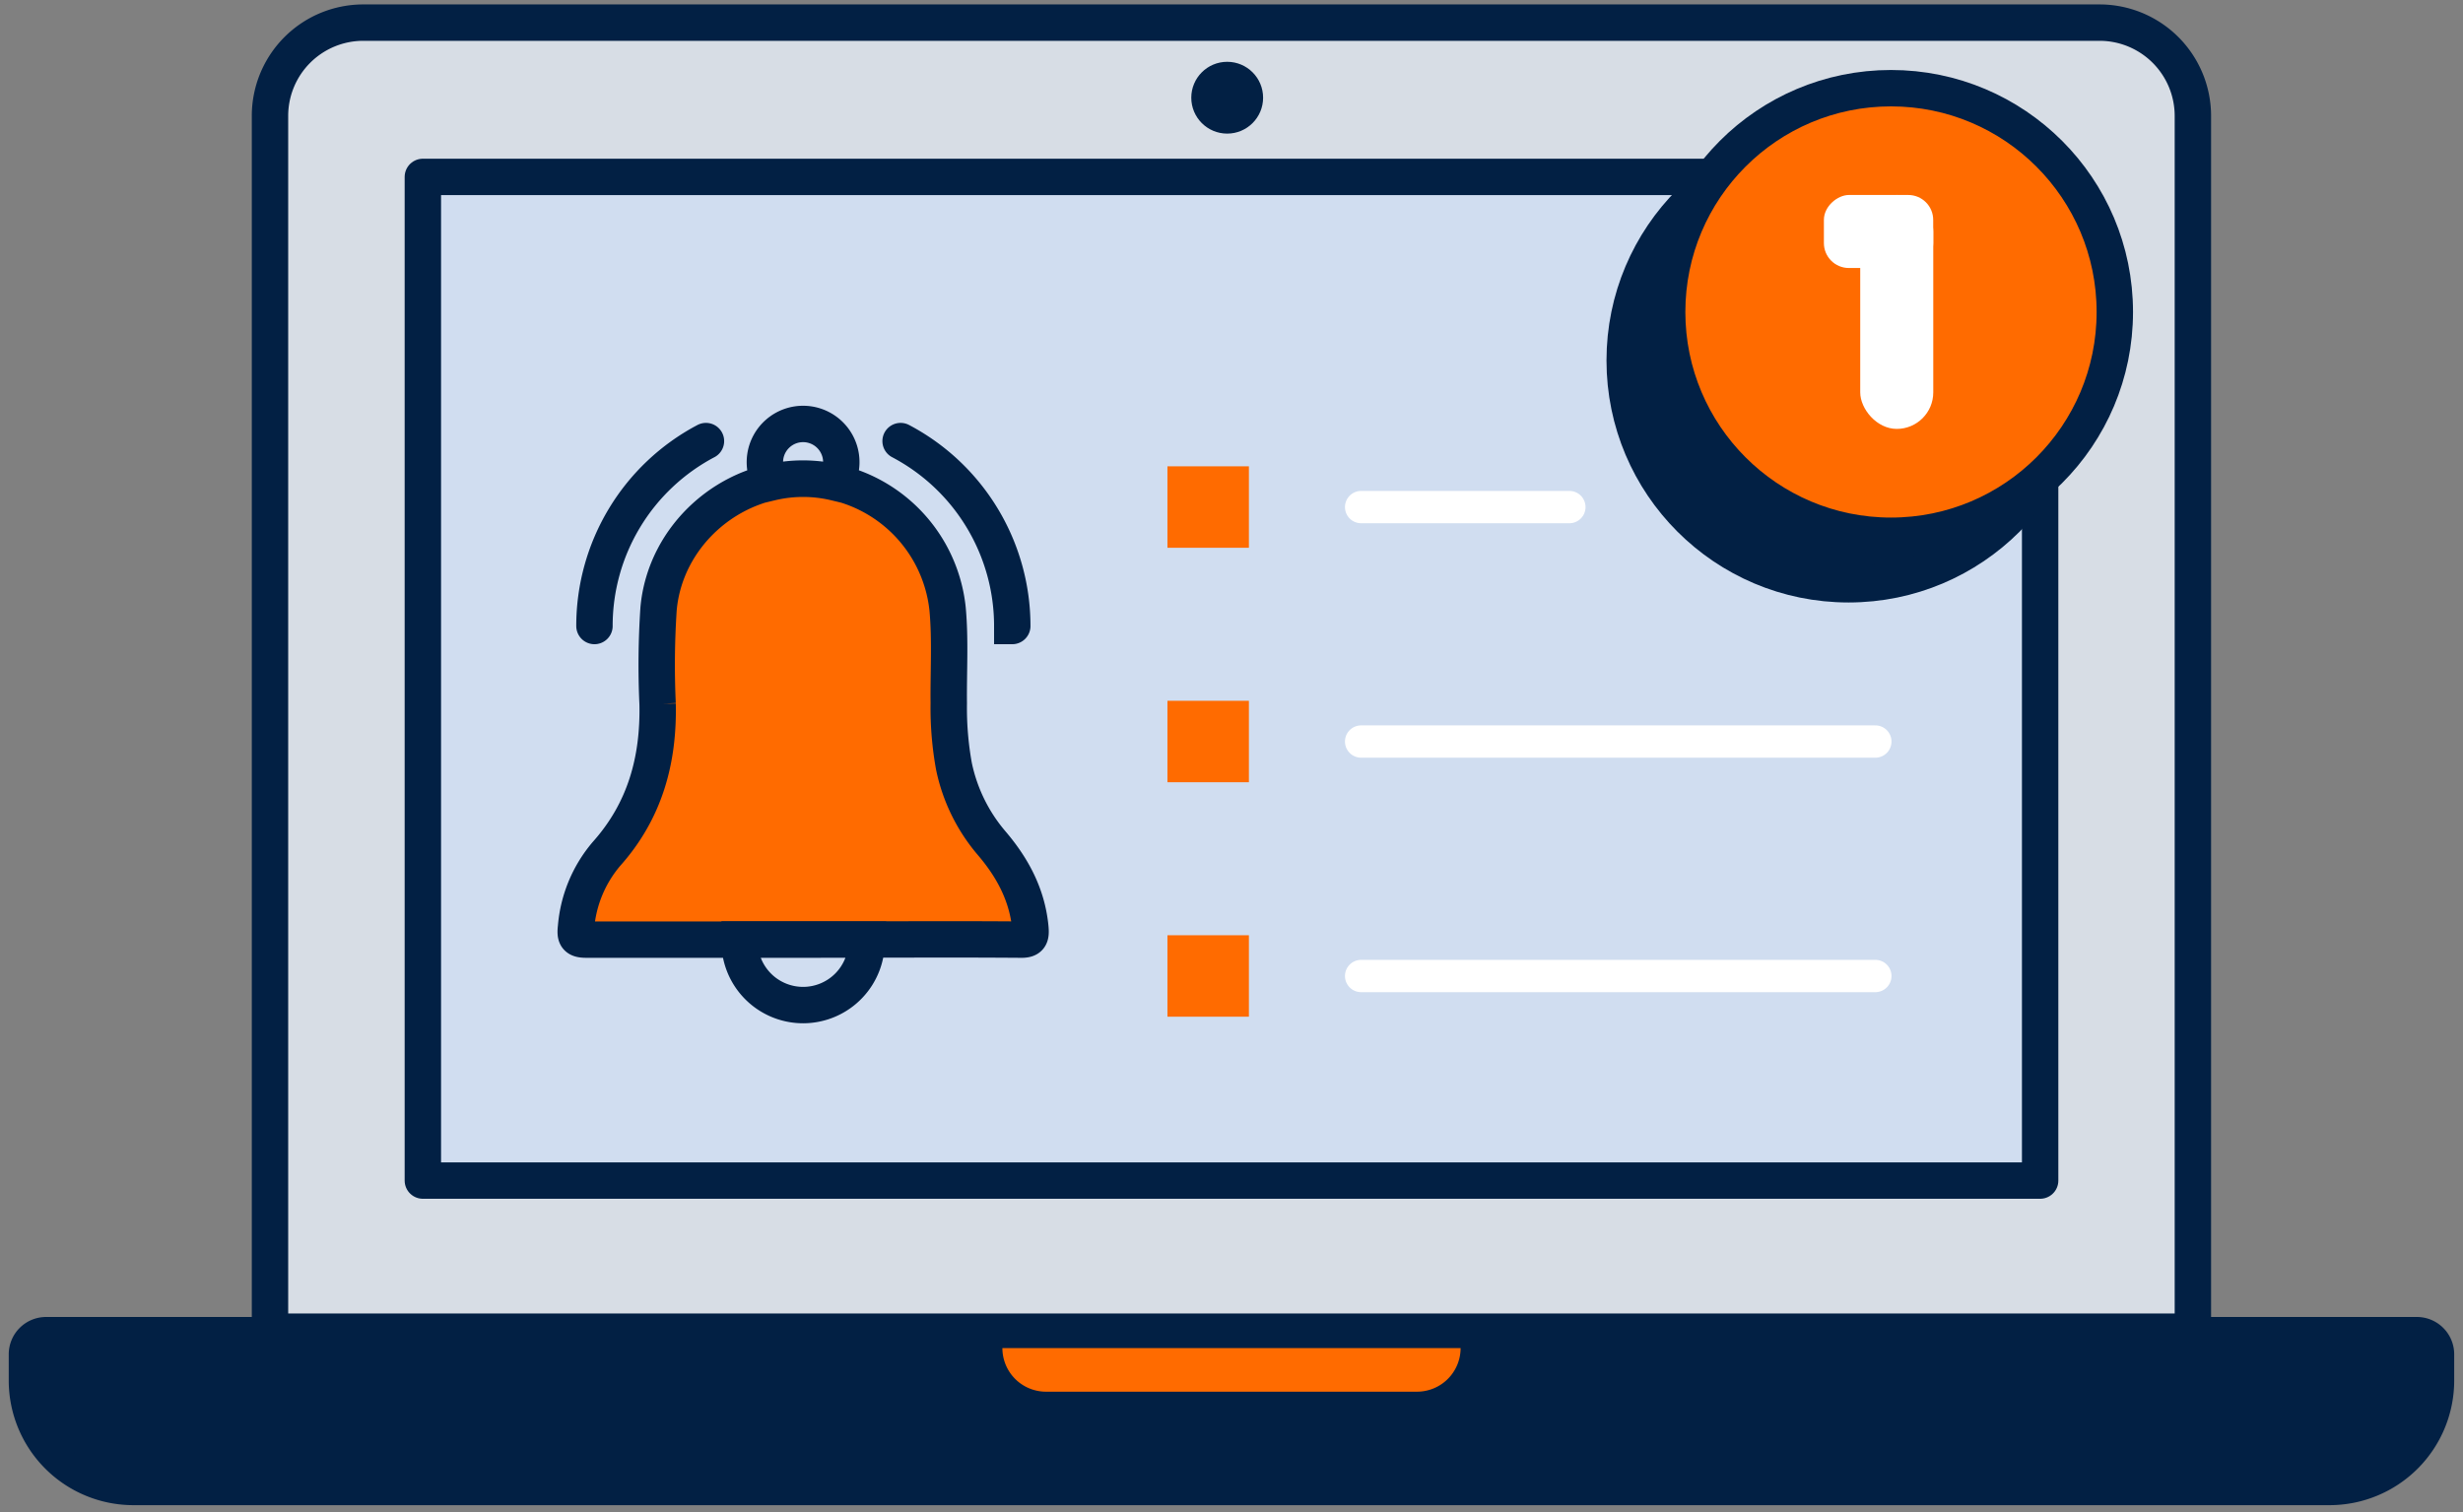
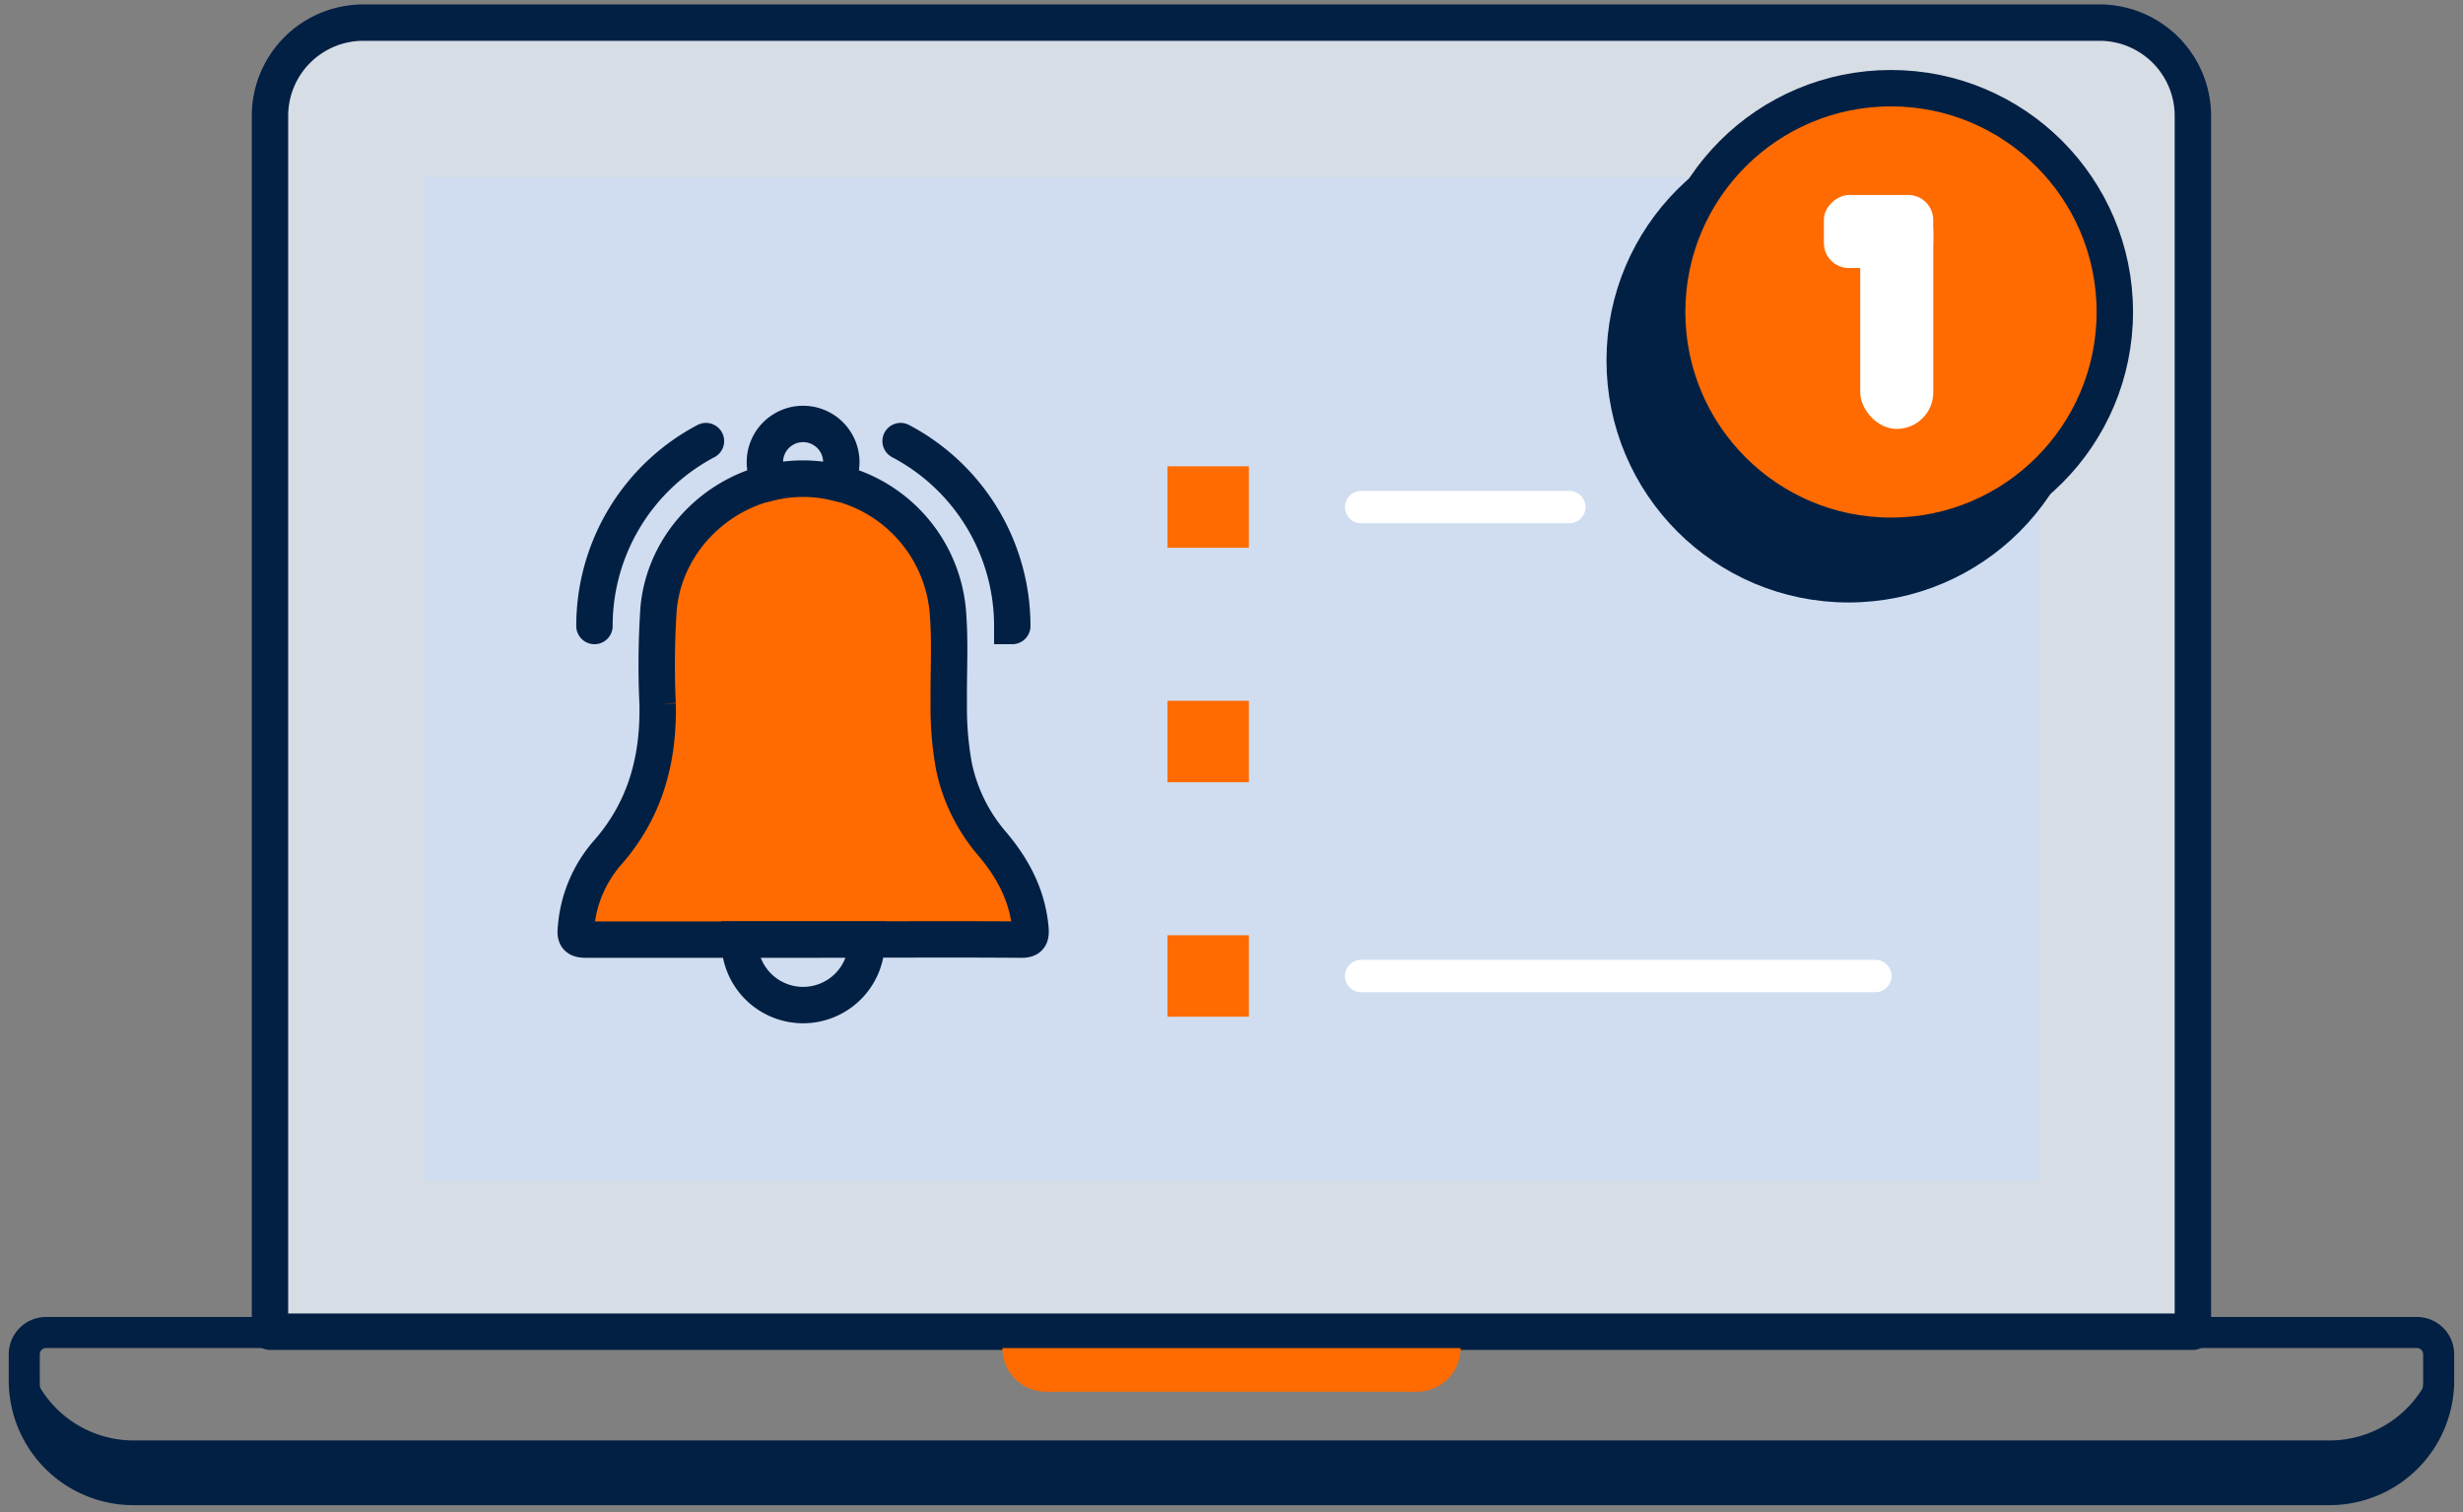
<svg xmlns="http://www.w3.org/2000/svg" id="Capa_1" data-name="Capa 1" viewBox="0 0 406.04 249.34">
  <rect x="0" y="0" width="406.04" height="249.34" fill="#808080" stroke="none" />
  <defs>
    <style>.cls-1{fill:#d7dde5;}.cls-2,.cls-5,.cls-7,.cls-8{fill:none;}.cls-2,.cls-5,.cls-7,.cls-9{stroke:#022044;}.cls-2,.cls-5,.cls-7,.cls-8,.cls-9{stroke-linecap:round;}.cls-2,.cls-5,.cls-8,.cls-9{stroke-linejoin:round;}.cls-2,.cls-7,.cls-9{stroke-width:6px;}.cls-3{fill:#d0ddf0;}.cls-4,.cls-9{fill:#022044;}.cls-5{stroke-width:5.12px;}.cls-6{fill:#ff6b00;}.cls-7{stroke-miterlimit:10;}.cls-8{stroke:#fff;stroke-width:5.33px;}.cls-10{fill:#fff;}</style>
  </defs>
  <path class="cls-1" d="M59.91,3.73H346.12a15.39,15.39,0,0,1,15.39,15.39V219.58h-317V19.12A15.38,15.38,0,0,1,59.91,3.73Z" />
  <path class="cls-2" d="M59.91,3.73H346.12a15.39,15.39,0,0,1,15.39,15.39V219.58h-317V19.12A15.38,15.38,0,0,1,59.91,3.73Z" />
  <rect class="cls-3" x="69.71" y="29.17" width="266.62" height="165.49" />
-   <rect class="cls-2" x="69.71" y="29.17" width="266.62" height="165.49" />
-   <path class="cls-4" d="M7.61,219.71H398.44a3.6,3.6,0,0,1,3.59,3.6v4.31a18,18,0,0,1-18,18H22a18,18,0,0,1-18-18v-4.31A3.6,3.6,0,0,1,7.61,219.71Z" />
  <path class="cls-4" d="M384,237.51H22A18,18,0,0,1,4.22,222.14,3.61,3.61,0,0,0,4,223.31v4.31a18,18,0,0,0,18,18H384.05a18,18,0,0,0,18-18v-4.31a3.36,3.36,0,0,0-.21-1.17A18,18,0,0,1,384,237.51Z" />
  <path class="cls-5" d="M7.61,219.71H398.44a3.6,3.6,0,0,1,3.59,3.6v4.31a18,18,0,0,1-18,18H22a18,18,0,0,1-18-18v-4.31A3.6,3.6,0,0,1,7.61,219.71Z" />
  <path class="cls-6" d="M165.25,222.28h75.54a7.19,7.19,0,0,1-7.19,7.19H172.44a7.19,7.19,0,0,1-7.19-7.19Z" />
-   <circle class="cls-4" cx="202.31" cy="16.11" r="5.92" />
  <path class="cls-6" d="M168.11,154.93c-11.88-.09-23.76,0-35.64,0s-23.88,0-35.82,0c-1.62,0-1.87-.47-1.69-2a21.35,21.35,0,0,1,5-12.11c6.34-7.09,8.65-15.44,8.45-24.76a139.37,139.37,0,0,1,.16-15.7c1.09-12,11.62-21.43,23.77-21.45a24,24,0,0,1,23.88,21.53c.47,5.17.13,10.35.19,15.52a53.84,53.84,0,0,0,.85,10.37,28.41,28.41,0,0,0,6.3,12.79c3.39,4,5.75,8.41,6.29,13.72C170,154.41,169.88,155,168.11,154.93Z" />
  <path class="cls-3" d="M121.91,154.88v.05a10.47,10.47,0,1,0,20.93,0,.43.43,0,0,1,0-.05Z" />
  <path class="cls-3" d="M132.37,78.94h0a22.81,22.81,0,0,1,5.33.63,6.3,6.3,0,1,0-10.65,0A22.79,22.79,0,0,1,132.37,78.94Z" />
  <path class="cls-7" d="M168.11,154.93c-11.88-.09-23.76,0-35.64,0s-23.88,0-35.82,0c-1.62,0-1.87-.47-1.69-2a21.35,21.35,0,0,1,5-12.11c6.34-7.09,8.65-15.44,8.45-24.76a139.37,139.37,0,0,1,.16-15.7c1.09-12,11.62-21.43,23.77-21.45a24,24,0,0,1,23.88,21.53c.47,5.17.13,10.35.19,15.52a53.84,53.84,0,0,0,.85,10.37,28.41,28.41,0,0,0,6.3,12.79c3.39,4,5.75,8.41,6.29,13.72C170,154.41,169.88,155,168.11,154.93Zm-51.73-82.2A34.45,34.45,0,0,0,98,103.22m68.88,0a34.46,34.46,0,0,0-18.41-30.49m-26.54,82.15v.05a10.47,10.47,0,1,0,20.93,0,.43.43,0,0,1,0-.05Zm10.46-75.94h0a22.81,22.81,0,0,1,5.33.63,6.3,6.3,0,1,0-10.65,0A22.79,22.79,0,0,1,132.37,78.94Z" />
  <rect class="cls-6" x="192.46" y="76.89" width="13.43" height="13.43" />
  <line class="cls-8" x1="224.39" y1="83.61" x2="258.72" y2="83.61" />
  <rect class="cls-6" x="192.46" y="115.55" width="13.43" height="13.43" />
-   <line class="cls-8" x1="224.39" y1="122.27" x2="309.16" y2="122.27" />
  <rect class="cls-6" x="192.46" y="154.21" width="13.43" height="13.43" />
  <line class="cls-8" x1="224.39" y1="160.93" x2="309.16" y2="160.93" />
  <circle class="cls-9" cx="304.74" cy="59.44" r="36.9" />
  <circle class="cls-6" cx="311.74" cy="51.44" r="36.9" />
  <rect class="cls-10" x="306.67" y="32.15" width="12.04" height="38.57" rx="6.02" />
  <rect class="cls-10" x="303.68" y="29.16" width="12.04" height="18.02" rx="4.11" transform="translate(271.52 347.87) rotate(-90)" />
  <circle class="cls-2" cx="311.74" cy="51.44" r="36.9" />
</svg>